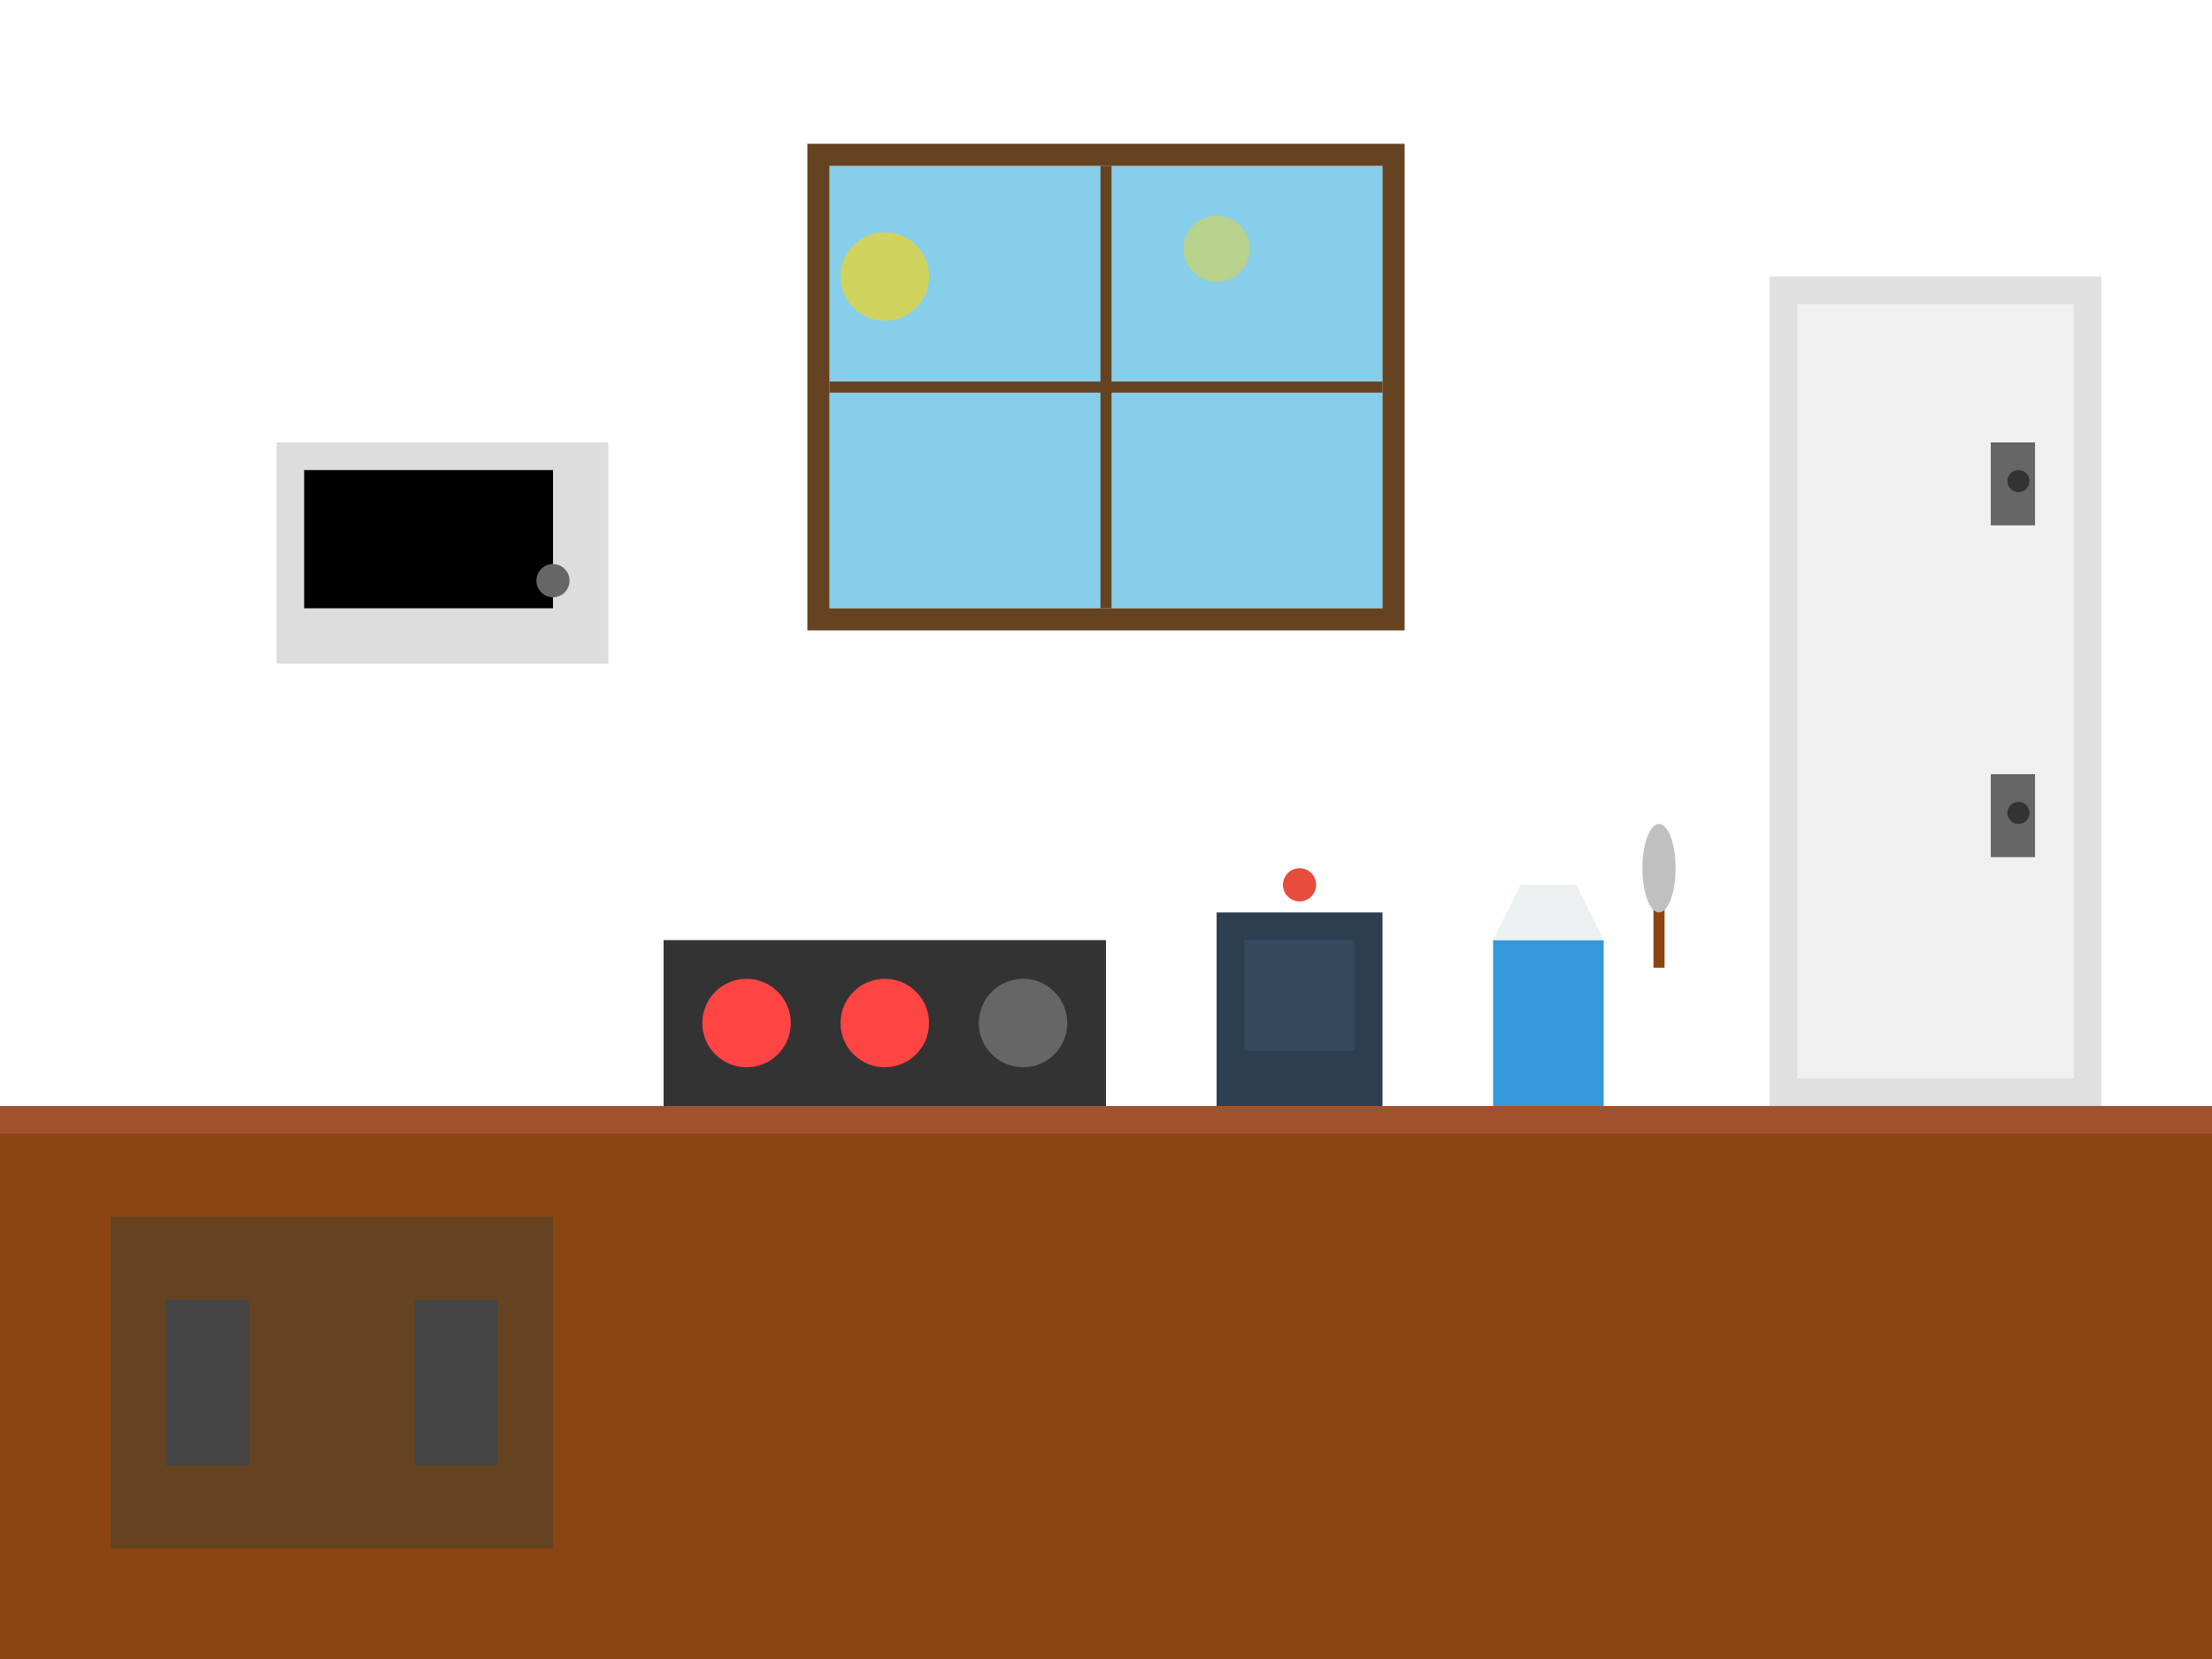
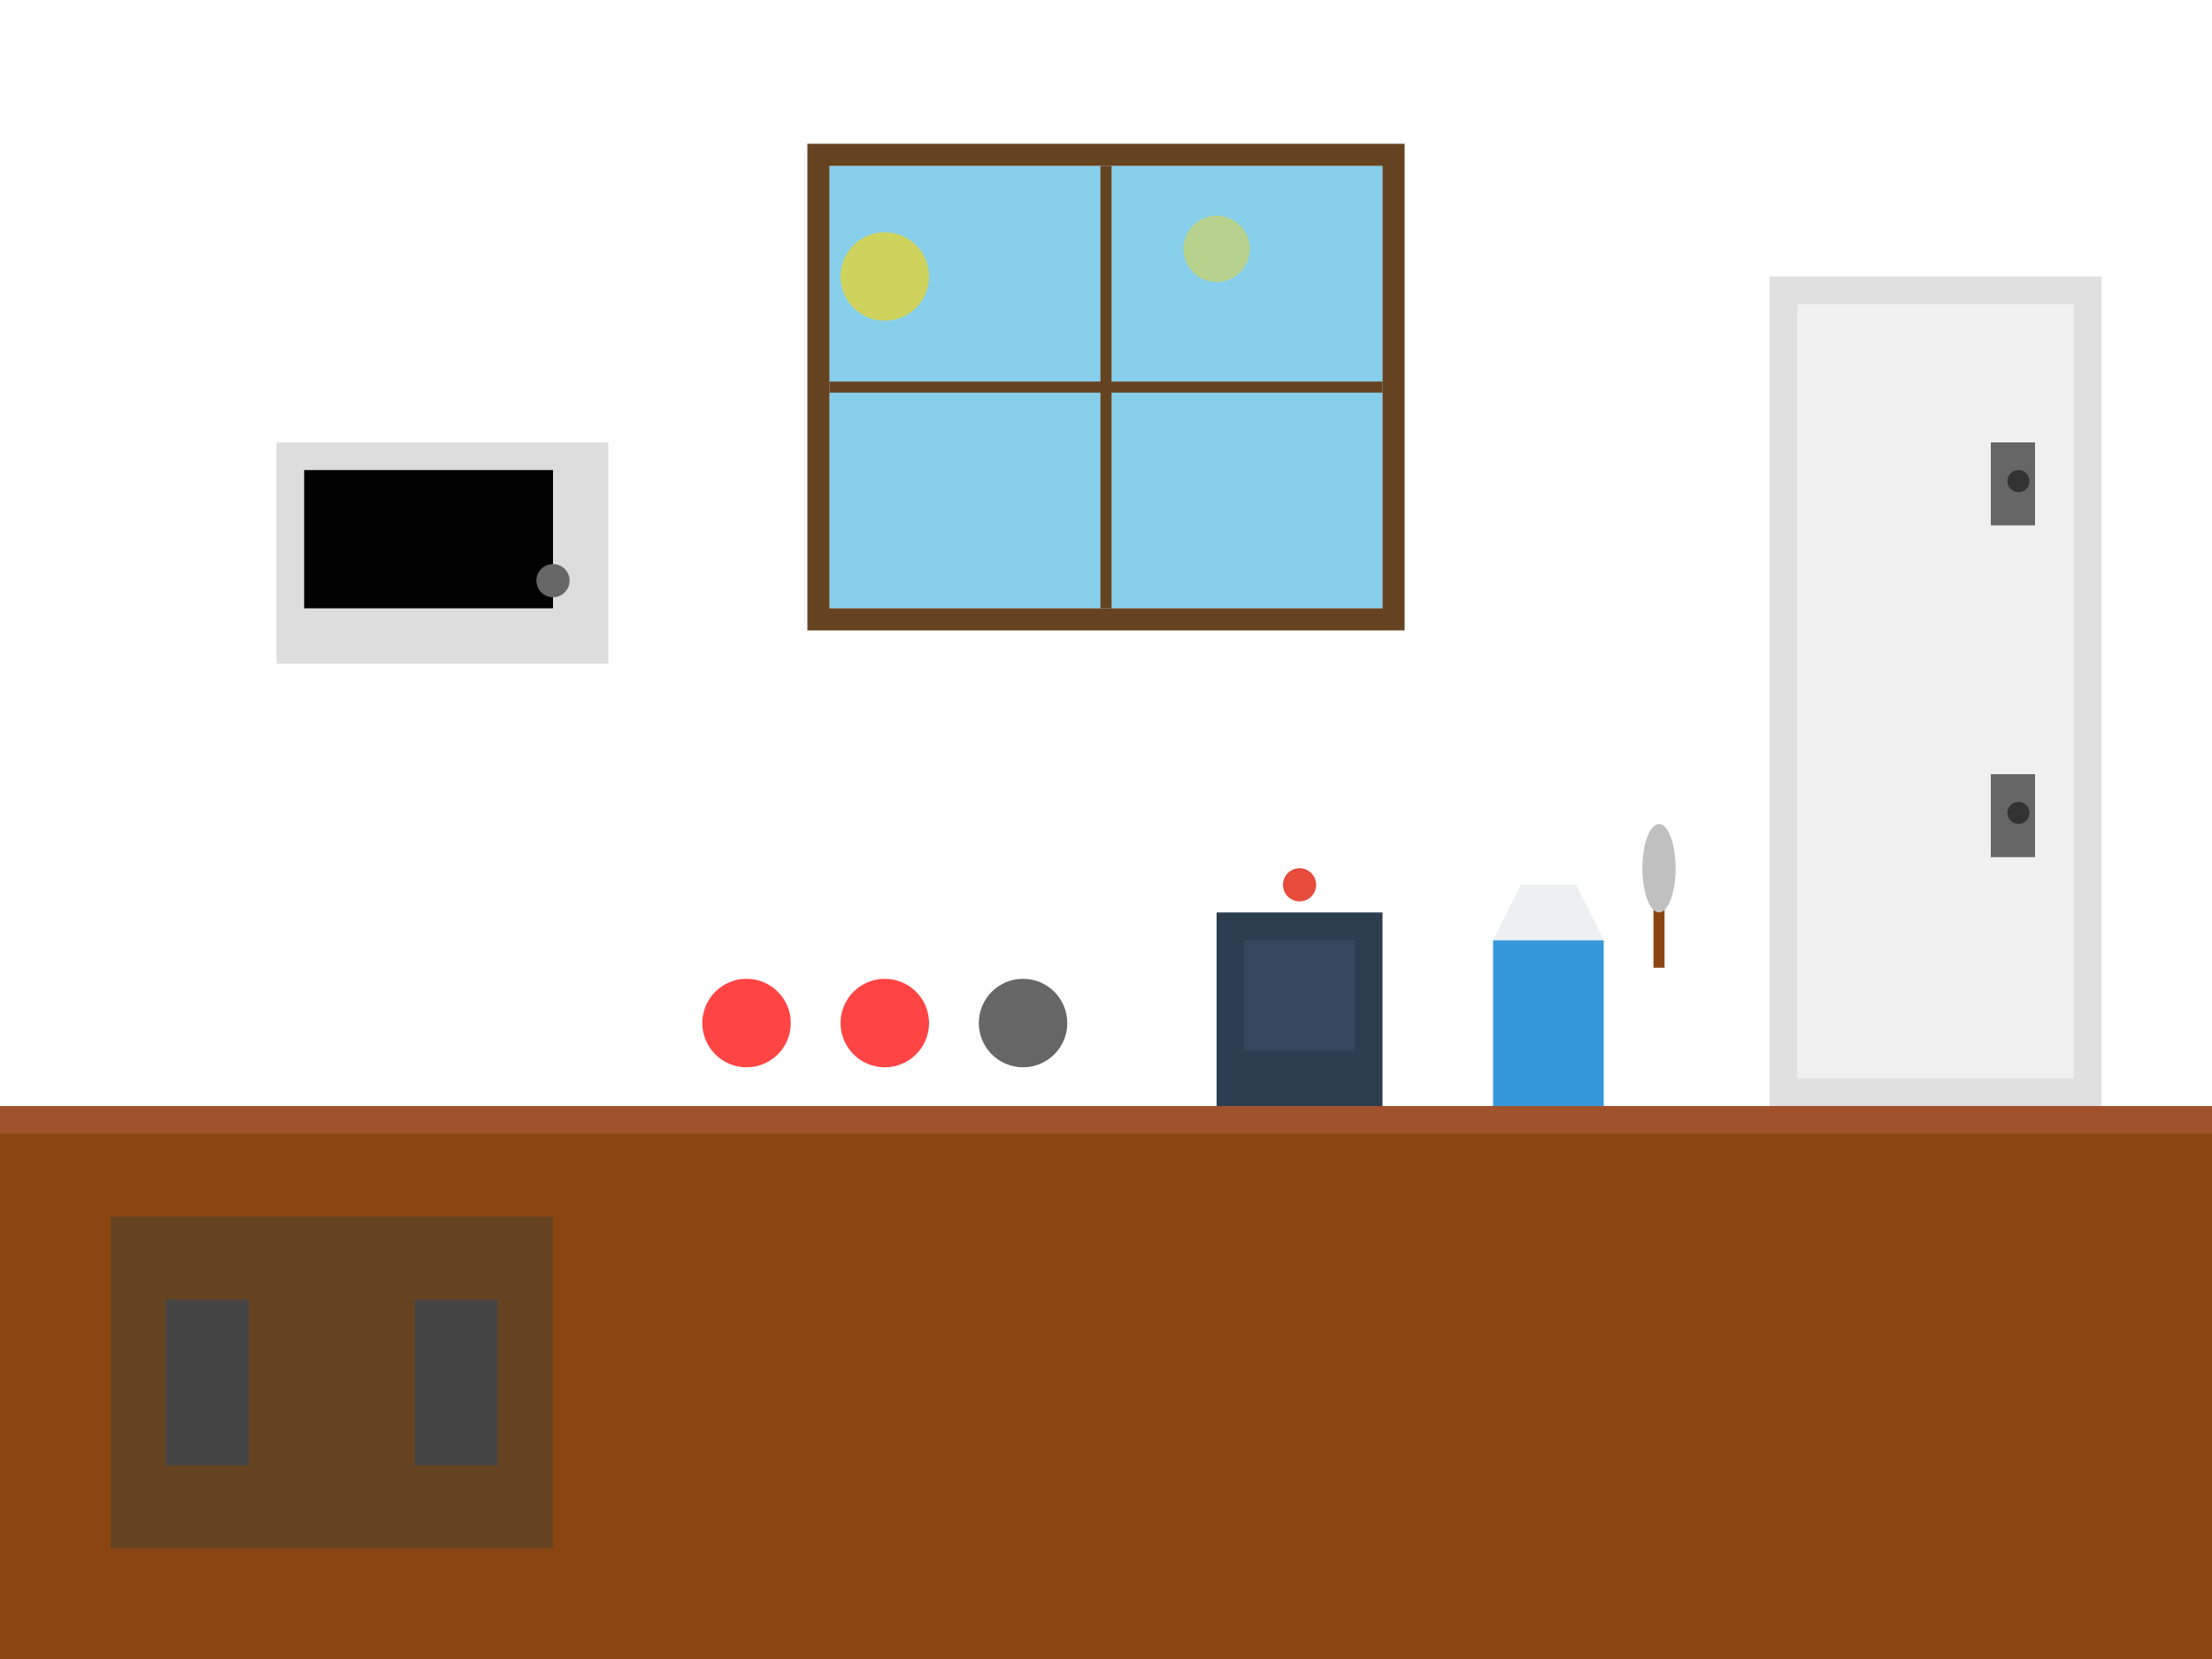
<svg xmlns="http://www.w3.org/2000/svg" width="400" height="300" viewBox="0 0 400 300">
  <rect width="400" height="300" fill="#f8f9fa" />
  <rect x="0" y="200" width="400" height="100" fill="#8B4513" />
  <rect x="0" y="195" width="400" height="10" fill="#A0522D" />
  <rect x="0" y="0" width="400" height="200" fill="#ffffff" />
  <rect x="20" y="220" width="80" height="60" fill="#654321" />
  <rect x="30" y="235" width="15" height="30" fill="#444" />
  <rect x="75" y="235" width="15" height="30" fill="#444" />
  <rect x="320" y="50" width="60" height="150" fill="#e0e0e0" />
  <rect x="325" y="55" width="50" height="140" fill="#f0f0f0" />
  <rect x="360" y="80" width="8" height="15" fill="#666" />
  <rect x="360" y="140" width="8" height="15" fill="#666" />
  <circle cx="365" cy="87" r="2" fill="#333" />
  <circle cx="365" cy="147" r="2" fill="#333" />
-   <rect x="120" y="170" width="80" height="30" fill="#333" />
  <circle cx="135" cy="185" r="8" fill="#ff4444" />
  <circle cx="160" cy="185" r="8" fill="#ff4444" />
  <circle cx="185" cy="185" r="8" fill="#666" />
  <rect x="50" y="80" width="60" height="40" fill="#ddd" />
  <rect x="55" y="85" width="45" height="25" fill="#000" />
  <circle cx="100" cy="105" r="3" fill="#666" />
  <rect x="220" y="165" width="30" height="35" fill="#2c3e50" />
  <rect x="225" y="170" width="20" height="20" fill="#34495e" />
  <circle cx="235" cy="160" r="3" fill="#e74c3c" />
  <rect x="270" y="170" width="20" height="30" fill="#3498db" />
  <polygon points="270,170 290,170 285,160 275,160" fill="#ecf0f1" />
  <line x1="300" y1="160" x2="300" y2="175" stroke="#8B4513" stroke-width="2" />
  <ellipse cx="300" cy="157" rx="3" ry="8" fill="#C0C0C0" />
  <rect x="150" y="30" width="100" height="80" fill="#87CEEB" />
  <rect x="148" y="28" width="104" height="84" fill="none" stroke="#654321" stroke-width="4" />
  <line x1="200" y1="30" x2="200" y2="110" stroke="#654321" stroke-width="2" />
  <line x1="150" y1="70" x2="250" y2="70" stroke="#654321" stroke-width="2" />
  <circle cx="160" cy="50" r="8" fill="#FFD700" opacity="0.6" />
  <circle cx="220" cy="45" r="6" fill="#FFD700" opacity="0.4" />
</svg>